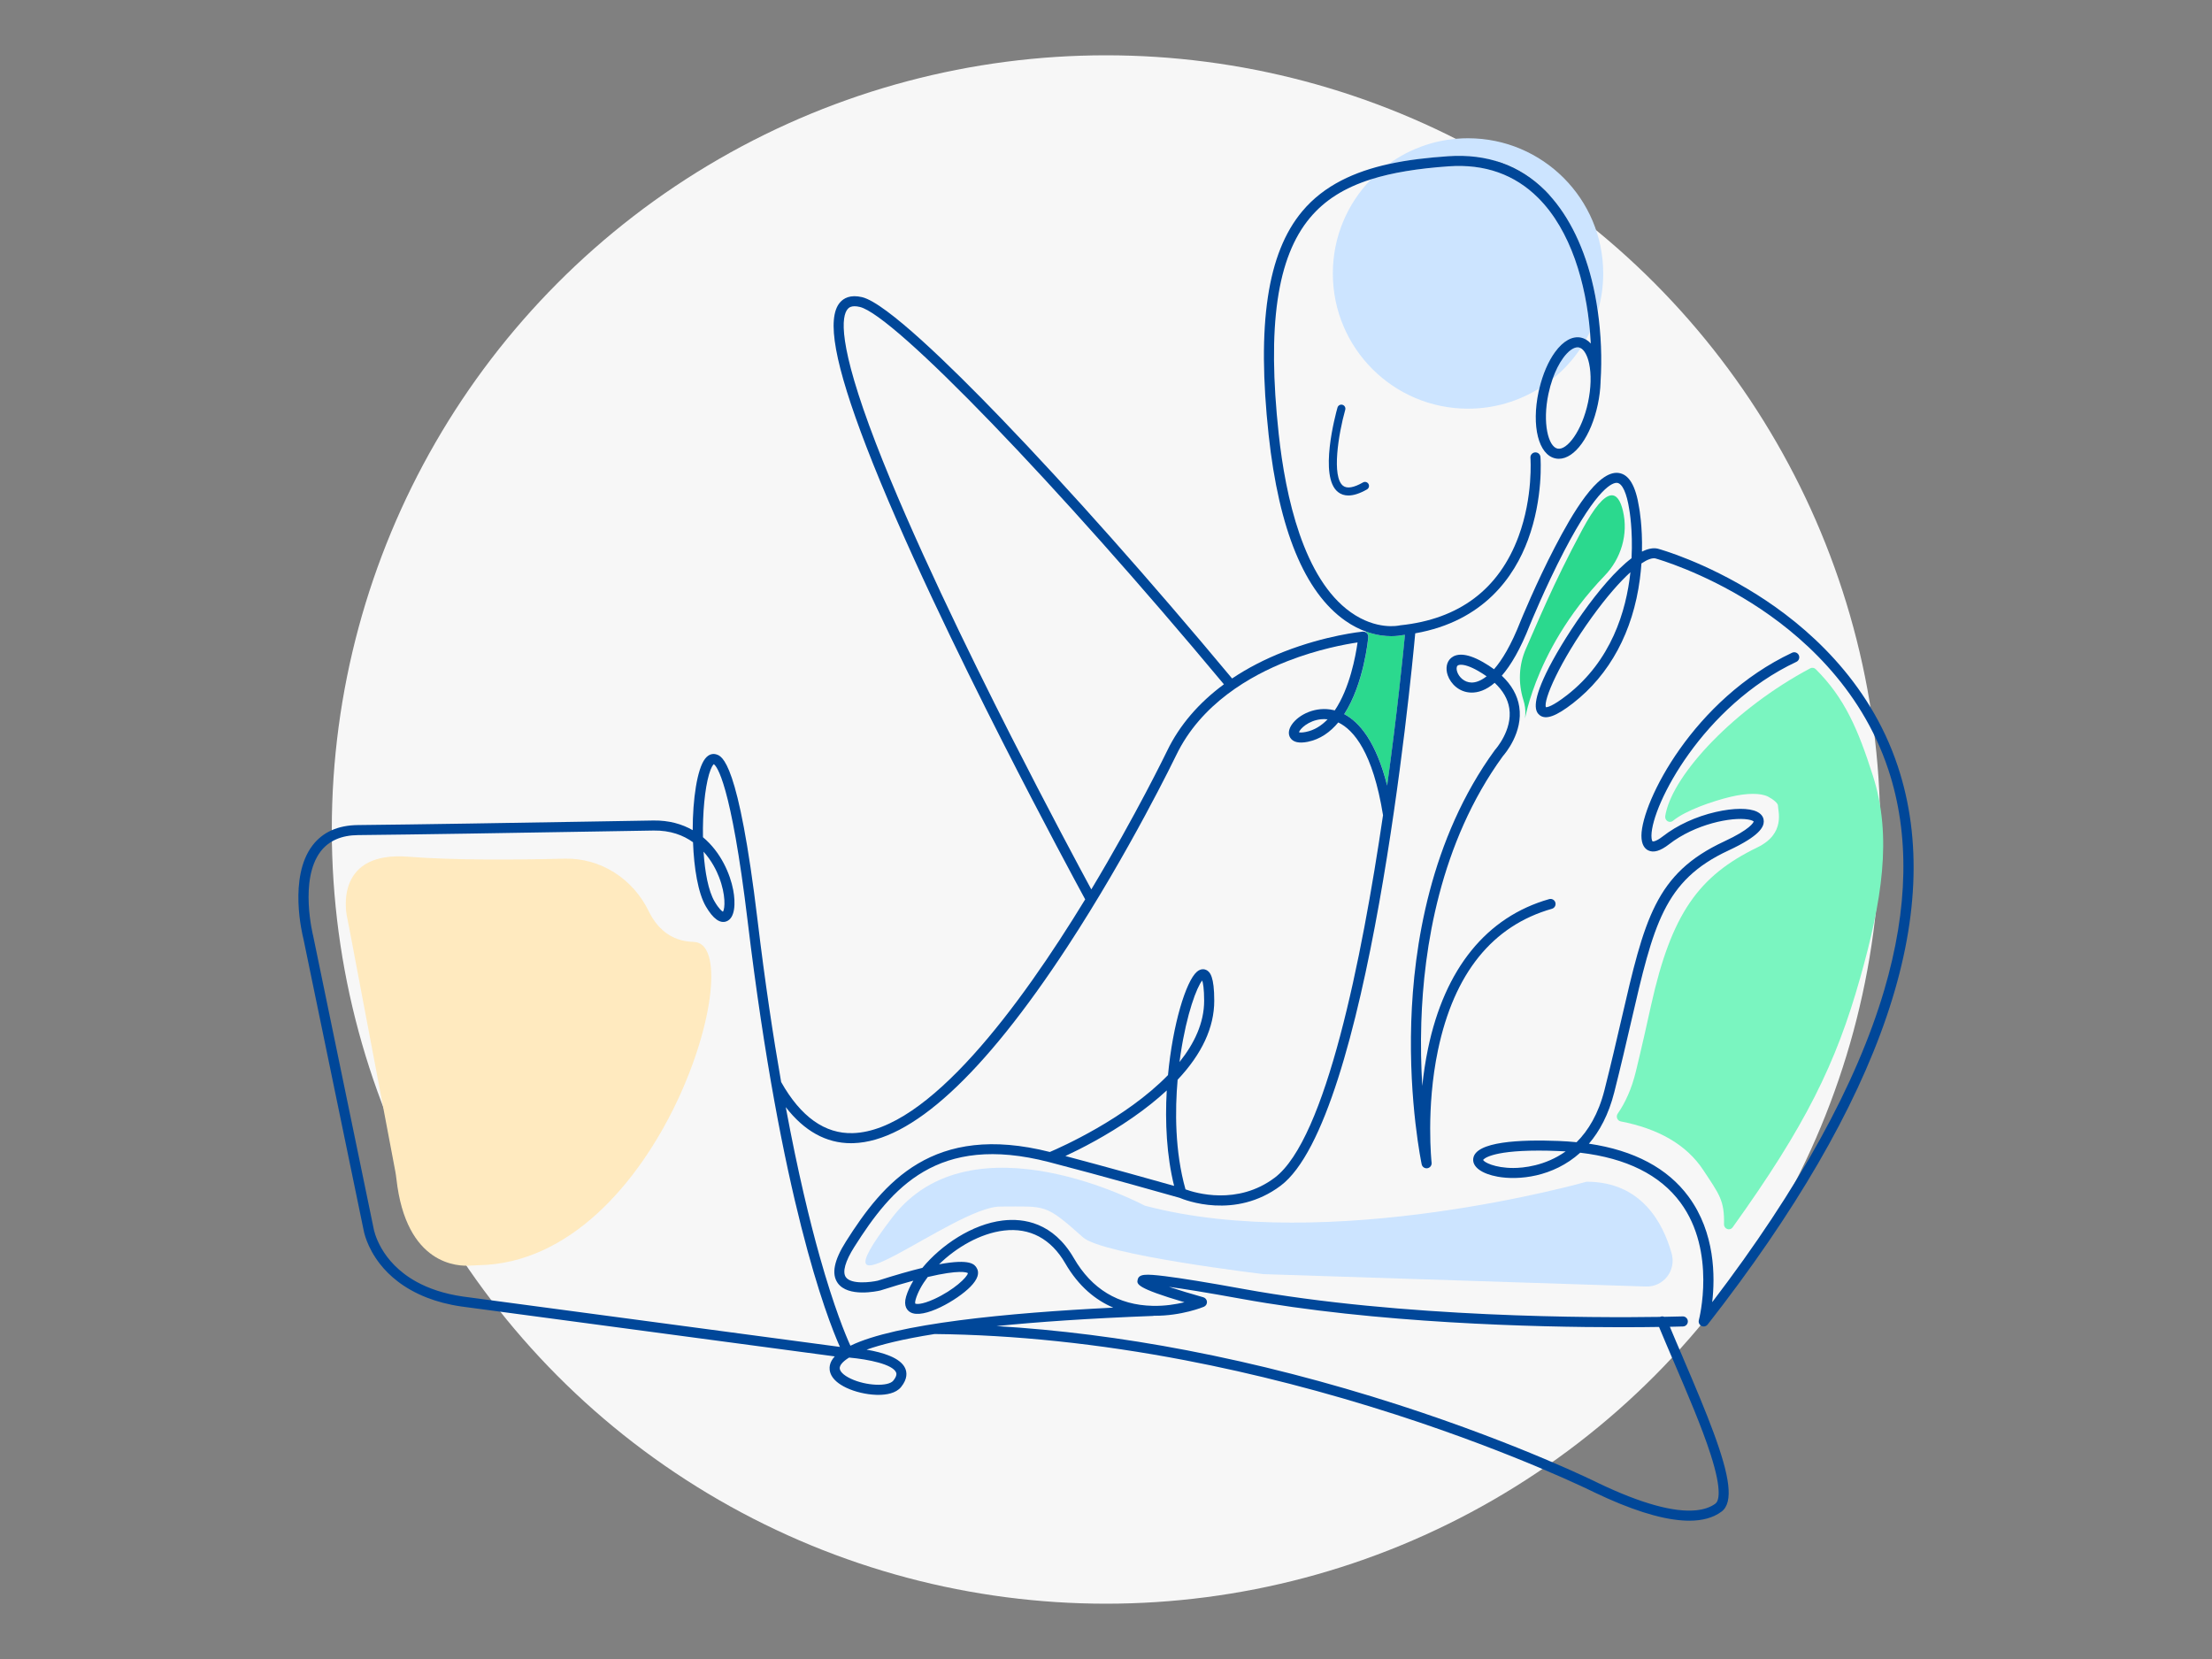
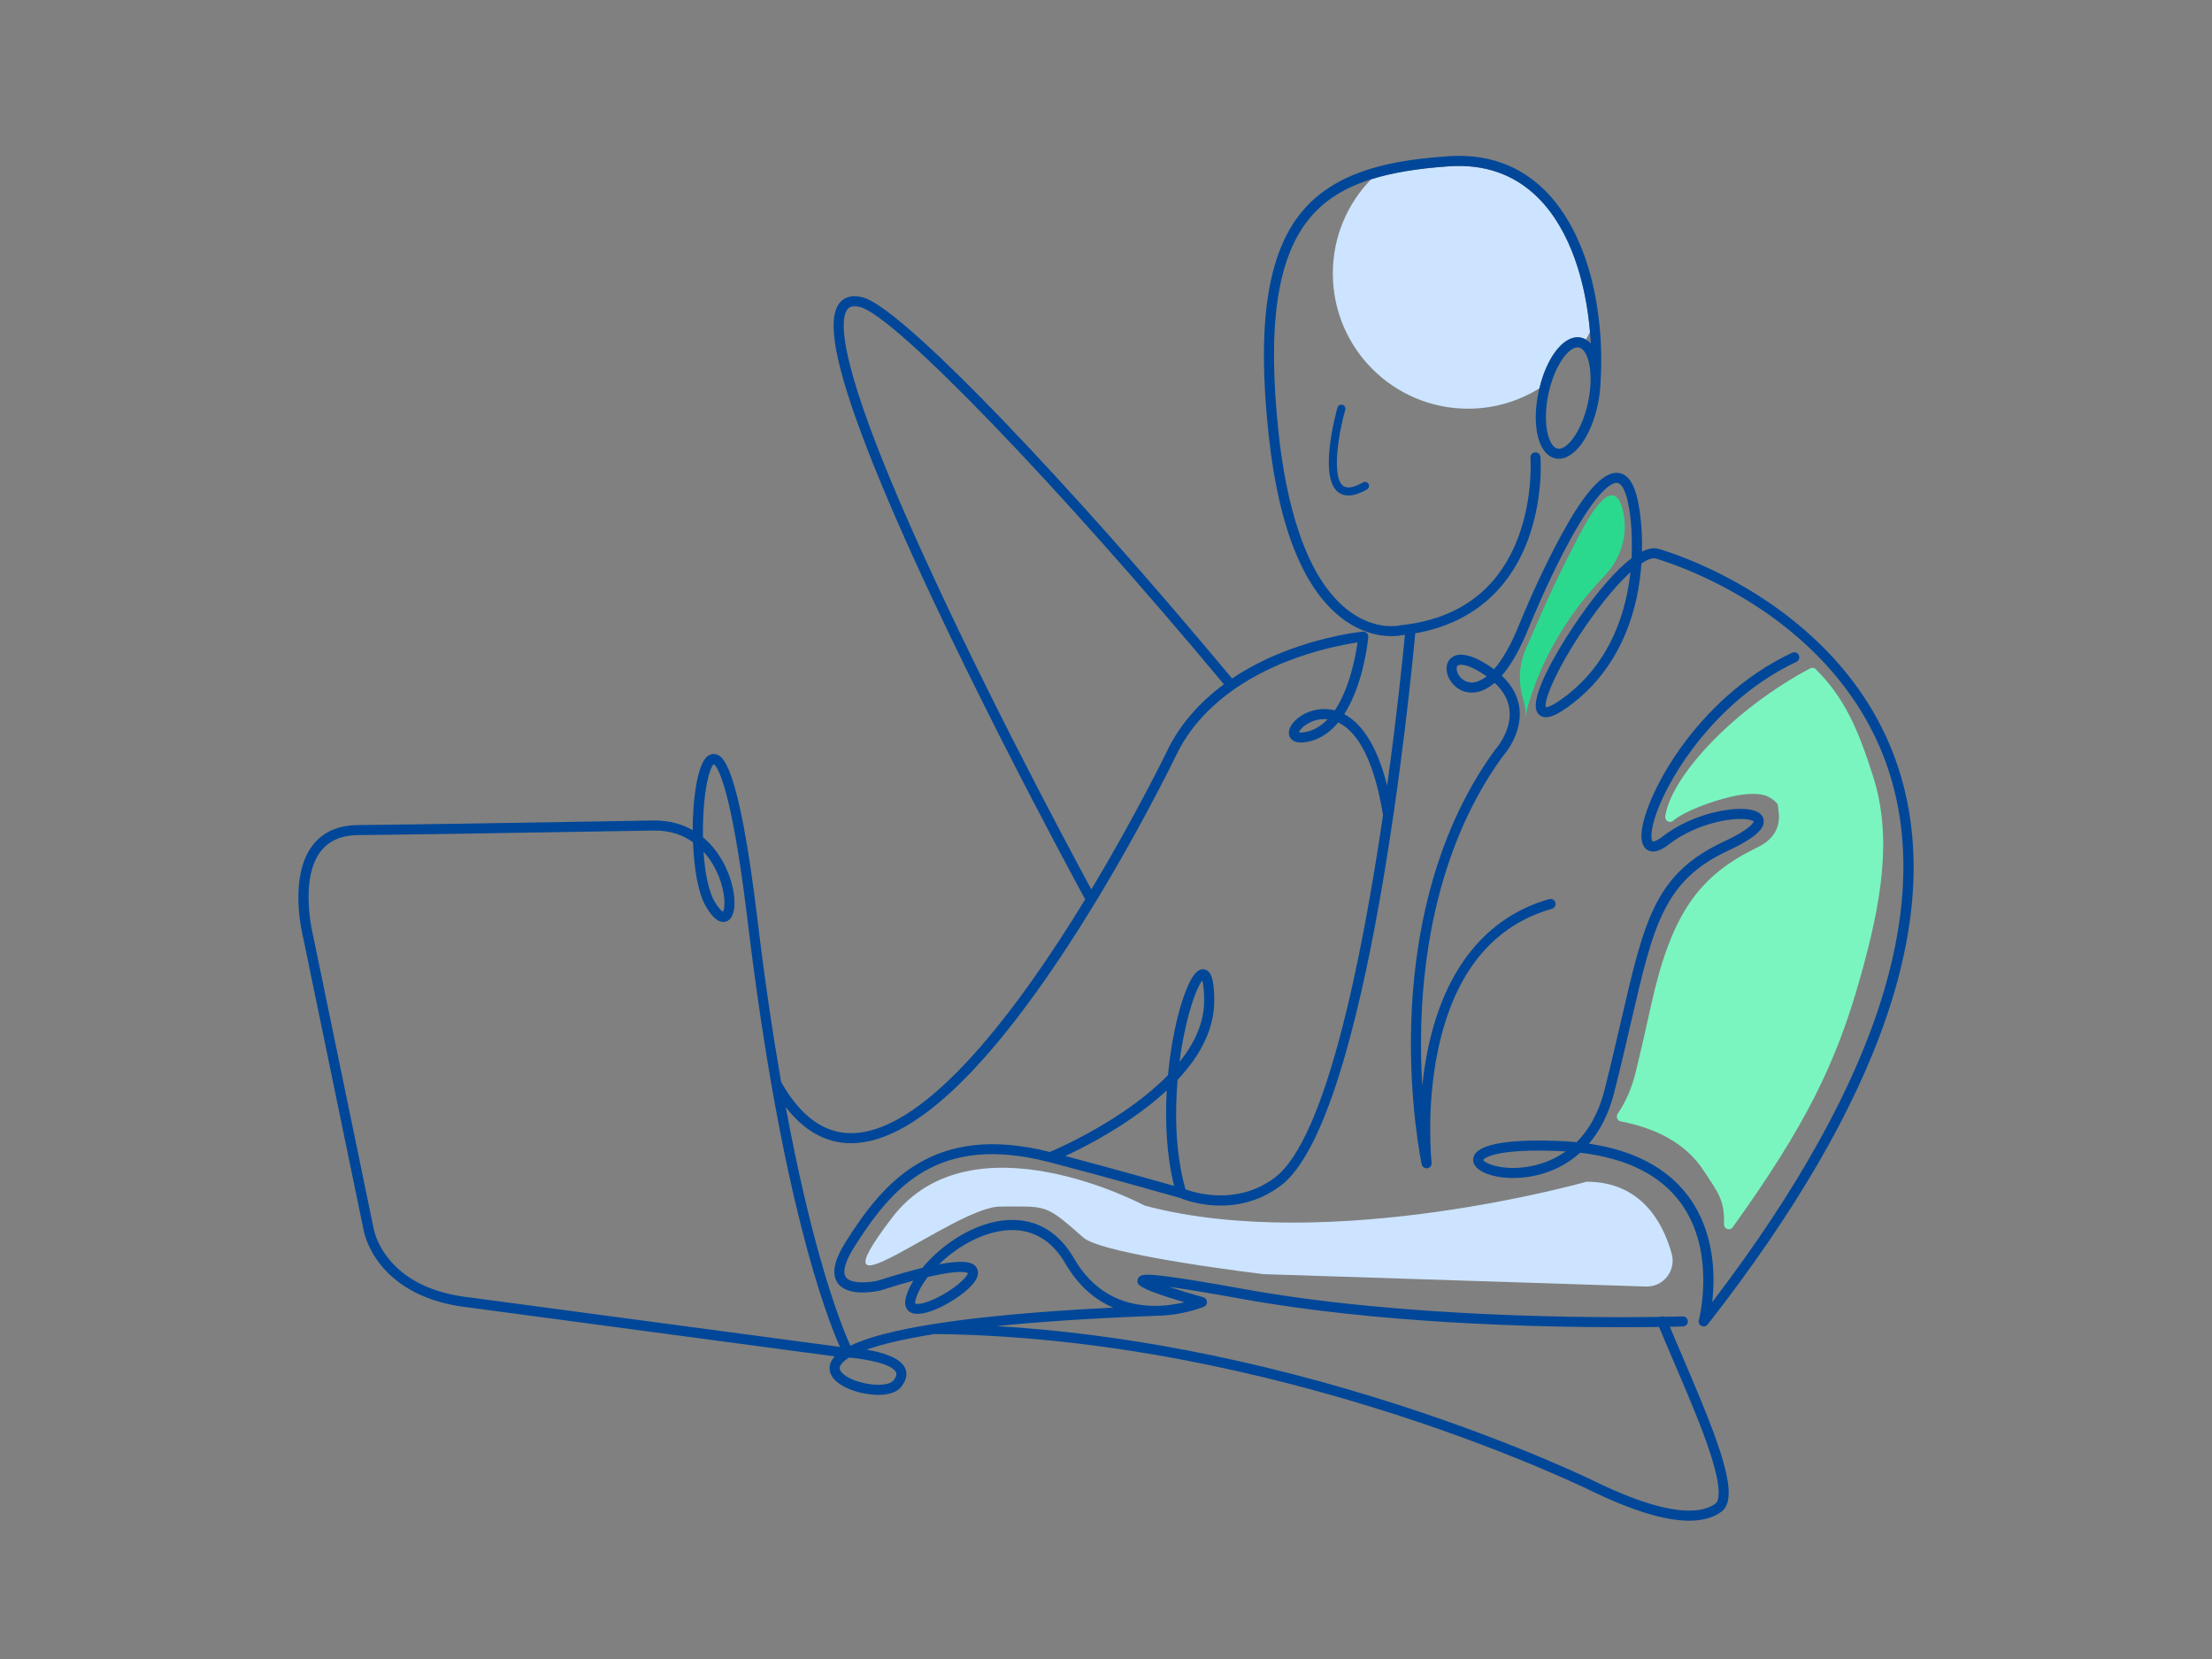
<svg xmlns="http://www.w3.org/2000/svg" fill="none" height="240" viewBox="0 0 320 240" width="320">
  <rect x="0" y="0" width="320" height="240" fill="#808080" stroke="none" />
-   <circle cx="160" cy="120" fill="#f7f7f7" r="112" />
-   <path d="m197.951 92.163c-.033.386-.643 6.754-3.477 11.151 2.205 1.169 4.613 3.993 6.208 10.328 1.456-10.535 2.311-19.078 2.571-21.799-.166.02-.329.043-.496.06-.17.037-.696.13-1.472.13-.906 0-2.155-.133-3.58-.636-.04.023-.08.043-.117.07.053.03.107.067.153.113.153.153.23.366.213.58z" fill="#2bd98e" />
  <g fill="#cce4ff">
    <path d="m228.722 48.843c.253.053.49.147.713.277.203-.363.399-.733.583-1.112-.597-6.988-2.748-14.641-7.498-19.381-3.397-3.387-7.74-4.926-12.919-4.566-4.523.313-8.216.919-11.257 1.879-3.42 3.52-5.529 8.323-5.529 13.622 0 10.801 8.756 19.56 19.561 19.56 3.793 0 7.33-1.082 10.328-2.951.489-2.042 1.279-3.883 2.254-5.226 1.176-1.619 2.515-2.365 3.767-2.098z" />
-     <path d="m228.675 50.361c-.083-.047-.169-.08-.256-.097-.063-.013-.127-.02-.19-.02-.613 0-1.379.563-2.098 1.552-.593.816-1.113 1.852-1.522 3.017 1.572-1.262 2.947-2.764 4.066-4.45z" />
-     <path d="m223.546 27.594c3.048 3.041 5.376 7.51 6.735 12.926.363 1.445.646 2.961.869 4.51.506-1.735.779-3.57.779-5.469 0-10.801-8.756-19.56-19.56-19.56-4.306 0-8.283 1.395-11.514 3.75 2.855-.633 5.805-.946 8.64-1.142 5.615-.39 10.341 1.289 14.048 4.986z" />
  </g>
  <path d="m250.657 177.549c10.575-14.741 14.954-23.727 18.421-35.994 3.161-11.18 4.693-20.479 1.879-29.292-2.178-6.831-4.12-11.304-8.283-15.457-.213-.213-.533-.263-.796-.123-10.938 5.825-19.697 15.19-20.906 21.002-.027.13-.05.253-.067.363-.106.646.603 1.103 1.103.703.006-.007.013-.01.02-.017 1.881-1.525 5.738-2.841 8.336-3.463 2.341-.56 4.366-.567 5.419-.024.766.397 1.429.97 1.425 1.289-.01.746 1.163 4.044-2.971 6.049-8.483 4.109-12.433 9.565-15.377 22.814-.629 2.841-1.342 6.061-2.215 9.638-.606 2.488-1.518 4.48-2.617 6.065-.297.43-.06 1.03.439 1.126 5.362 1.036 9.486 3.317 11.94 7.044 2.285 3.471 3.078 4.363 2.998 7.824-.017.706.846 1.016 1.252.449z" fill="#7af5c0" />
  <path d="m224.969 79.084c-2.752 5.282-4.963 10.698-4.99 10.761-1.382 3.527-2.704 5.672-3.846 6.971-.483-.356-1.013-.699-1.589-1.029-2.621-1.499-3.953-1.159-4.61-.613-.659.55-.849 1.519-.493 2.528.43 1.219 1.649 2.461 3.408 2.491.942.017 2.098-.31 3.377-1.412 1.199 1.116 1.905 2.348 2.115 3.677.496 3.171-2.015 5.965-2.039 5.992-.02.02-.036.043-.053.063-9.369 12.876-11.743 28.486-12.09 39.314-.373 11.71 1.492 20.519 1.509 20.609.08.38.446.63.829.567.383-.064.65-.413.606-.8-.01-.076-.846-7.867.92-16.273 2.334-11.127 7.883-18.012 16.486-20.46.386-.109.609-.512.5-.899-.11-.386-.513-.609-.9-.499-9.046 2.574-15.104 10.041-17.518 21.595-.393 1.875-.66 3.704-.836 5.429-.167-2.735-.247-5.855-.14-9.223.336-10.614 2.657-25.905 11.79-38.474.333-.377 2.951-3.451 2.378-7.154-.257-1.655-1.103-3.158-2.525-4.496 1.296-1.489 2.685-3.813 4.074-7.364.023-.053 2.211-5.415 4.932-10.638 4.916-9.435 7.124-9.958 7.687-9.892.749.087 1.386 1.489 1.752 3.87.013.07.536 2.974.326 7.031-4.556 3.447-10.231 12.19-12.369 16.649-2.109 4.396-1.542 5.559-.933 6.048.889.716 2.378.183 4.829-1.722 5.333-4.147 8.676-10.355 9.676-17.955.103-.783.176-1.539.226-2.265.879-.59 1.562-.819 2.012-.729.396.11 6.771 1.948 13.961 6.491 6.788 4.287 15.721 11.94 19.737 24.04 3.101 9.339 2.905 20.08-.586 31.923-3.993 13.562-12.363 28.74-24.886 45.143.43-3.664.433-10.029-3.407-15.251-3.037-4.133-7.883-6.708-14.428-7.677 1.555-1.812 2.854-4.23 3.66-7.41.96-3.791 1.749-7.201 2.445-10.212 3.244-14.035 4.726-20.443 14.082-24.793 4.559-2.121 5.099-3.413 5.109-4.203.003-.343-.114-.976-.959-1.395-1.163-.576-3.398-.566-5.982.026-2.864.657-5.586 1.909-7.66 3.524-1.1.856-1.476.73-1.479.73-.037-.017-.177-.22-.17-.833.043-4.453 7.447-18.778 20.966-25.139.363-.17.519-.603.349-.969-.169-.363-.602-.52-.965-.35-14.275 6.718-21.752 21.579-21.799 26.441-.013 1.372.523 1.929.979 2.152.773.383 1.759.093 3.018-.883 3.787-2.944 9.066-3.976 11.42-3.587.53.087.763.227.826.29-.043.147-.463 1.116-4.266 2.884-9.999 4.65-11.531 11.274-14.884 25.785-.693 3.001-1.483 6.405-2.438 10.182-.88 3.47-2.358 5.878-4.034 7.547-.842-.083-1.708-.143-2.601-.18-5.482-.216-12.08.053-12.353 2.571-.13 1.186 1.229 2.182 3.544 2.598 2.971.536 7.99.09 11.933-3.47 6.685.786 11.557 3.21 14.515 7.23 5.222 7.094 2.674 16.896 2.648 16.993-.09.333.069.686.376.839.103.053.213.077.323.077.216 0 .43-.097.573-.28 25.305-32.366 34.561-59.544 27.507-80.769-4.16-12.523-13.379-20.413-20.38-24.826-7.567-4.773-14.058-6.571-14.331-6.644-.014 0-.024-.007-.037-.01-.666-.146-1.432.023-2.261.436.086-3.67-.38-6.198-.403-6.318-.497-3.231-1.482-4.889-3.014-5.069-3.035-.363-6.675 5.918-9.149 10.671zm-12.094 19.654c-1.052-.017-1.805-.799-2.061-1.522-.144-.406-.124-.779.053-.926.083-.07.243-.123.49-.123.476 0 1.272.203 2.464.883.446.257.863.52 1.242.789-.972.763-1.738.912-2.191.899zm13.785 1.848c-2.111 1.642-2.851 1.735-3.02 1.722-.413-.976 1.981-6.561 6.671-13.049 2.148-2.971 4.03-5.096 5.555-6.478-.613 5.669-2.784 12.816-9.202 17.805zm-7.713 68.38s-.02 0-.033 0c-2.665 0-4.257-.839-4.353-1.169.006-.017.832-1.346 8.046-1.346.846 0 1.779.017 2.804.06.367.014.727.034 1.086.057-2.991 2.128-6.181 2.395-7.553 2.398z" fill="#004799" />
  <path d="m194.207 58.558c-.309-.087-.629.093-.719.403-.286 1.019-2.728 10.032.083 12.226.42.33.92.493 1.492.493.766 0 1.666-.293 2.692-.879.279-.16.376-.516.216-.793-.16-.28-.516-.376-.793-.216-1.342.766-2.314.929-2.887.48-1.656-1.292-.683-7.43.319-10.994.087-.31-.093-.629-.403-.719z" fill="#004799" />
  <path d="m229.515 170.954s-37.213 10.568-63.917 3.457c0 0-24.959-13.405-36.523 1.719-12.586 16.46 8.936-1.582 15.617-1.582s6.425-.493 11.997 4.463c2.861 2.544 26.091 5.312 26.091 5.312l55.338 1.792c2.537.083 4.399-2.328 3.713-4.773-1.256-4.479-4.413-10.394-12.316-10.388z" fill="#cce4ff" />
-   <path d="m100.376 136.263c-3.397-.08-5.379-2.081-6.535-4.456-2.275-4.683-6.957-7.714-12.16-7.587-7.027.173-16.116.236-22.558-.28-10.498-.846-9.199 7.63-8.876 8.916.07.283.926 4.829.979 5.119l5.962 31.484c.067.36.117.723.16 1.086 1.395 12.509 8.922 12.692 10.794 12.539.38-.03.756-.047 1.136-.053 26.301-.51 39.517-46.565 31.098-46.761z" fill="#ffeabf" />
  <path d="m232.133 83.287c2.398-2.488 3.447-6.022 2.651-9.382-.663-2.794-2.235-4.073-5.905 2.758-4.293 7.993-6.568 13.692-8.117 17.156-1.049 2.348-1.152 4.989-.383 7.444.22.696.343 1.452.276 2.218-.236 2.731.54-8.842 11.478-20.193z" fill="#2bd98e" />
  <path d="m243.483 196.44c-.676-1.572-1.319-3.071-1.912-4.5 1.186-.023 1.852-.047 1.899-.047.403-.013.716-.349.703-.752-.014-.4-.354-.72-.753-.703-.057 0-1.006.033-2.668.06-.173-.077-.376-.083-.566-.007-.01.004-.02.01-.03.017-9.379.143-37.226.153-60.353-4.053-5.073-.923-8.866-1.539-11.271-1.836-2.844-.349-3.76-.326-3.95.5-.146.636-.276 1.196 6.768 3.274-1.219.293-2.834.56-4.613.516-4.969-.11-8.799-2.428-11.387-6.897-2.991-5.166-7.251-5.812-10.302-5.446-4.416.53-8.892 3.551-11.613 6.851-1.725.42-3.847 1.019-6.451 1.852-.983.223-3.841.589-4.62-.51-.526-.742-.09-2.301 1.236-4.389 5.385-8.493 11.993-16.433 28.146-12.26 7.514 1.942 18.112 4.949 18.898 5.172.733.313 8.016 3.211 14.624-1.752 12.68-9.522 18.815-72.789 19.467-79.91 9.932-1.752 14.348-8.223 16.31-13.522 2.242-6.058 1.825-11.747 1.805-11.987-.03-.4-.383-.699-.782-.666-.4.03-.7.383-.666.783.003.057.413 5.609-1.719 11.367-2.831 7.65-8.59 11.98-17.116 12.866-.03 0-.063.01-.093.017-.137.03-3.351.736-7.074-1.912-6.824-4.849-9.432-16.703-10.415-25.788-1.692-15.624-.253-25.562 4.526-31.271 2.119-2.528 4.94-4.34 8.833-5.569 3.041-.959 6.734-1.565 11.257-1.879 5.179-.36 9.526 1.176 12.919 4.566 4.75 4.739 6.905 12.393 7.498 19.381.05.566.086 1.129.113 1.685-.213-.236-.446-.43-.696-.573-.223-.13-.463-.223-.713-.277-1.252-.263-2.591.48-3.767 2.098-.976 1.342-1.765 3.184-2.255 5.226-.04.167-.083.333-.119.506-1.056 4.982-.007 9.129 2.434 9.645.167.037.333.053.5.053 2.294 0 4.656-3.241 5.638-7.883.23-1.089.36-2.168.393-3.191 0-.017 0-.037 0-.057 0-.013 0-.023 0-.037.22-3.361.07-6.851-.403-10.178-.219-1.549-.506-3.064-.869-4.51-1.359-5.415-3.69-9.885-6.734-12.926-3.707-3.7-8.433-5.375-14.049-4.986-2.834.197-5.785.51-8.639 1.142-4.779 1.059-9.279 3.014-12.463 6.824-5.049 6.035-6.594 16.316-4.859 32.363 1.482 13.692 5.205 22.728 11.067 26.854 1.083.763 2.128 1.272 3.098 1.612 1.425.503 2.674.636 3.58.636.779 0 1.306-.097 1.472-.13.17-.017.333-.04.496-.06-.259 2.721-1.115 11.264-2.571 21.798-1.599-6.338-4.003-9.162-6.208-10.328 2.834-4.396 3.444-10.764 3.477-11.15.02-.216-.06-.43-.213-.58-.047-.047-.097-.08-.153-.113-.13-.073-.28-.11-.43-.097-.213.02-5.312.533-11.374 2.894-2.784 1.086-5.299 2.391-7.53 3.887-11.724-14.072-23.587-27.43-33.449-37.665-7.251-7.524-16.616-16.666-20.073-17.499-1.729-.416-2.685.176-3.188.749-2.011 2.295-.799 8.939 3.811 20.909 5.105 13.259 13.495 30.461 19.637 42.554 5.925 11.671 10.947 20.953 12.01 22.908-9.399 15.397-22.718 33.485-33.599 33.815-4.057.13-7.551-2.365-10.385-7.39-1.169-6.685-2.335-14.442-3.407-23.364-2.784-23.161-5.136-23.804-6.018-24.047-.337-.093-.989-.13-1.586.65-1.142 1.488-1.782 5.828-1.785 10.324-1.539-.886-3.42-1.429-5.685-1.399-2.248.037-5.455.09-9.176.154-10.544.179-24.986.423-33.572.506-2.881.027-5.089 1.016-6.558 2.934-3.524 4.603-1.475 12.929-1.329 13.496l8.719 42.198c.017.096.413 2.381 2.378 4.886 1.262 1.612 3.384 3.537 6.804 4.862 1.422.55 3.064.999 4.969 1.272l54.002 7.218c-.373.406-.616.832-.706 1.282-.15.729-.033 2.122 2.405 3.267 1.239.583 2.834.96 4.273 1.01.103 0 .213.006.323.006 1.152 0 2.558-.216 3.304-1.142.962-1.193.846-2.142.579-2.725-.689-1.508-3.25-2.278-5.575-2.671 2.035-.726 5.132-1.518 9.838-2.264 11.534.119 23.724 1.395 36.233 3.793 10.019 1.922 20.26 4.563 30.442 7.847 9.062 2.924 16.393 5.828 20.949 7.75 4.926 2.078 7.747 3.48 7.787 3.5 5.189 2.485 9.449 3.844 12.753 4.077.346.023.682.04 1.005.04 1.929 0 3.487-.436 4.666-1.309.913-.676 1.19-1.985.976-3.857-.446-3.893-3.034-10.225-6.534-18.384zm-13.382-141.273v.033.027c-.027.943-.15 1.945-.363 2.964-.886 4.186-3.064 6.997-4.416 6.708-1.353-.286-2.202-3.737-1.316-7.923.16-.753.363-1.479.603-2.162.413-1.166.929-2.201 1.522-3.017.716-.989 1.485-1.552 2.098-1.552.067 0 .13.007.19.02.087.02.173.053.256.097.527.286.973 1.086 1.216 2.228.163.769.233 1.642.21 2.575zm-97.635 132.813c.303-1.036.912-2.148 1.748-3.244 4.603-1.082 5.629-.673 5.809-.559-.084.589-2.045 2.451-4.843 3.74-1.908.879-2.684.739-2.774.663 0 0-.07-.147.06-.597zm21.658-20.743c2.185-1.019 5.929-2.917 9.715-5.548 1.872-1.299 3.521-2.615 4.95-3.94-.263 4.576-.02 9.445 1.065 13.808-2.787-.786-9.801-2.754-15.73-4.32zm-7.837-60.692c-6.124-12.064-14.491-29.216-19.577-42.418-5.605-14.555-4.959-18.421-4.073-19.43.127-.147.516-.59 1.752-.293 4.966 1.196 28.526 25.625 52.669 54.591-3.646 2.688-6.434 5.932-8.216 9.629-.107.223-4.51 9.302-10.968 20.043-1.612-2.981-6.228-11.577-11.587-22.125zm-79.317 81.019c-2.778-.4-4.963-1.173-6.684-2.115-5.326-2.914-6.188-7.461-6.235-7.734l-8.729-42.241s-.007-.024-.007-.037c-.02-.08-2.068-8.166 1.072-12.266 1.182-1.546 3.004-2.338 5.415-2.362 8.593-.083 23.038-.326 33.582-.506 3.72-.063 6.928-.116 9.176-.153 2.428-.033 4.283.679 5.696 1.692.136 3.75.733 7.367 1.862 9.295 1.042 1.779 2.041 2.502 2.974 2.152 1.265-.473 1.335-2.658.976-4.543-.43-2.265-1.756-5.452-4.373-7.627-.064-3.51.273-7.047.882-9.119.307-1.039.58-1.362.68-1.452.406.253 2.478 2.534 4.912 22.791 4.82 40.086 11.404 57.166 13.336 61.509-.007 0-.01 0-.017 0l-54.514-7.284zm34.808-64.357c1.196 1.319 1.888 2.761 2.241 3.674 1.003 2.584.863 4.579.57 5.016-.147-.077-.566-.38-1.219-1.492-.893-1.522-1.399-4.237-1.592-7.198zm27.843 75.311c.054.113.21.463-.389 1.209-.73.906-3.947.763-6.145-.273-1.106-.52-1.705-1.143-1.599-1.662.05-.247.293-.756 1.349-1.399 2.874.26 6.261.979 6.784 2.125zm-6.598-3.844c-.669-1.468-2.361-5.508-4.449-12.935-1.396-4.966-3.134-12.057-4.903-21.576 2.681 3.464 5.842 5.219 9.436 5.219.113 0 .226 0 .339-.006 8.367-.254 18.781-9.812 30.961-28.407 8.996-13.735 15.681-27.577 15.747-27.713 3.587-7.451 10.748-11.518 16.12-13.619 4.42-1.725 8.393-2.445 10.118-2.698-.276 1.955-1.135 6.641-3.3 9.832-.064-.017-.127-.033-.187-.047-2.558-.586-5.009.633-6.015 2.082-.489.703-.573 1.409-.223 1.938.413.63 1.259.82 2.518.57 1.815-.363 3.261-1.412 4.416-2.801 2.232 1.072 5.009 4.326 6.475 13.415-3.058 20.786-8.267 46.881-15.674 52.447-5.395 4.053-11.483 2.205-12.902 1.685-1.556-5.529-1.522-11.477-1.139-15.86 3.52-3.737 5.299-7.564 5.299-11.427 0-3.457-.593-4.197-1.173-4.46-.203-.093-.742-.253-1.345.273-1.572 1.366-3.484 7.567-4.173 14.941-6.112 6.295-15.571 10.478-17.093 11.124-16.922-4.273-24.1 4.436-29.495 12.949-1.732 2.735-2.122 4.7-1.193 6.012 1.492 2.098 5.689 1.186 6.162 1.076.02-.004.037-.01.056-.017 1.822-.583 3.384-1.042 4.723-1.402-.473.783-.832 1.562-1.049 2.301-.416 1.416.2 2.025.606 2.262 1.875 1.096 6.841-1.782 8.713-3.7 1.042-1.07 1.342-1.982.889-2.712-.289-.469-.846-1.372-5.439-.519 2.485-2.435 5.952-4.473 9.383-4.883 3.75-.449 6.817 1.186 8.869 4.733 1.952 3.374 4.42 5.336 6.947 6.418-15.3.756-31.48 2.315-38.018 5.509zm69.036-90.614c-.879.916-1.921 1.582-3.16 1.828-.577.117-.863.08-.983.05.123-.483 1.366-1.708 3.211-1.888.266-.027.579-.03.932.01zm-21.425 49.575c.053-.399.106-.776.156-1.125.893-5.952 2.362-9.739 3.128-10.665.116.356.28 1.166.28 2.931 0 3.207-1.429 6.192-3.564 8.863zm77.542 63.877c-.73.54-1.675.859-2.821.976-3.204.323-7.987-.996-14.102-3.923-.026-.014-2.887-1.439-7.86-3.534-4.583-1.932-11.957-4.853-21.066-7.794-10.238-3.304-20.539-5.961-30.614-7.893-9.406-1.805-18.635-2.978-27.547-3.504 5.882-.599 13.285-1.112 22.608-1.469.056 0 .11-.013.163-.026 4.01.036 7.167-1.276 7.231-1.306.283-.123.459-.41.439-.716s-.233-.569-.529-.653c-1.672-.469-3.477-1.016-4.976-1.508 2.061.276 5.312.796 10.438 1.725 19.6 3.563 42.551 4.116 54.924 4.116 2.211 0 4.087-.016 5.542-.04.659 1.592 1.379 3.271 2.138 5.046 1.982 4.623 4.034 9.402 5.302 13.332.913 2.828 1.186 4.55 1.186 5.602 0 1.04-.27 1.423-.459 1.566z" fill="#004799" />
</svg>